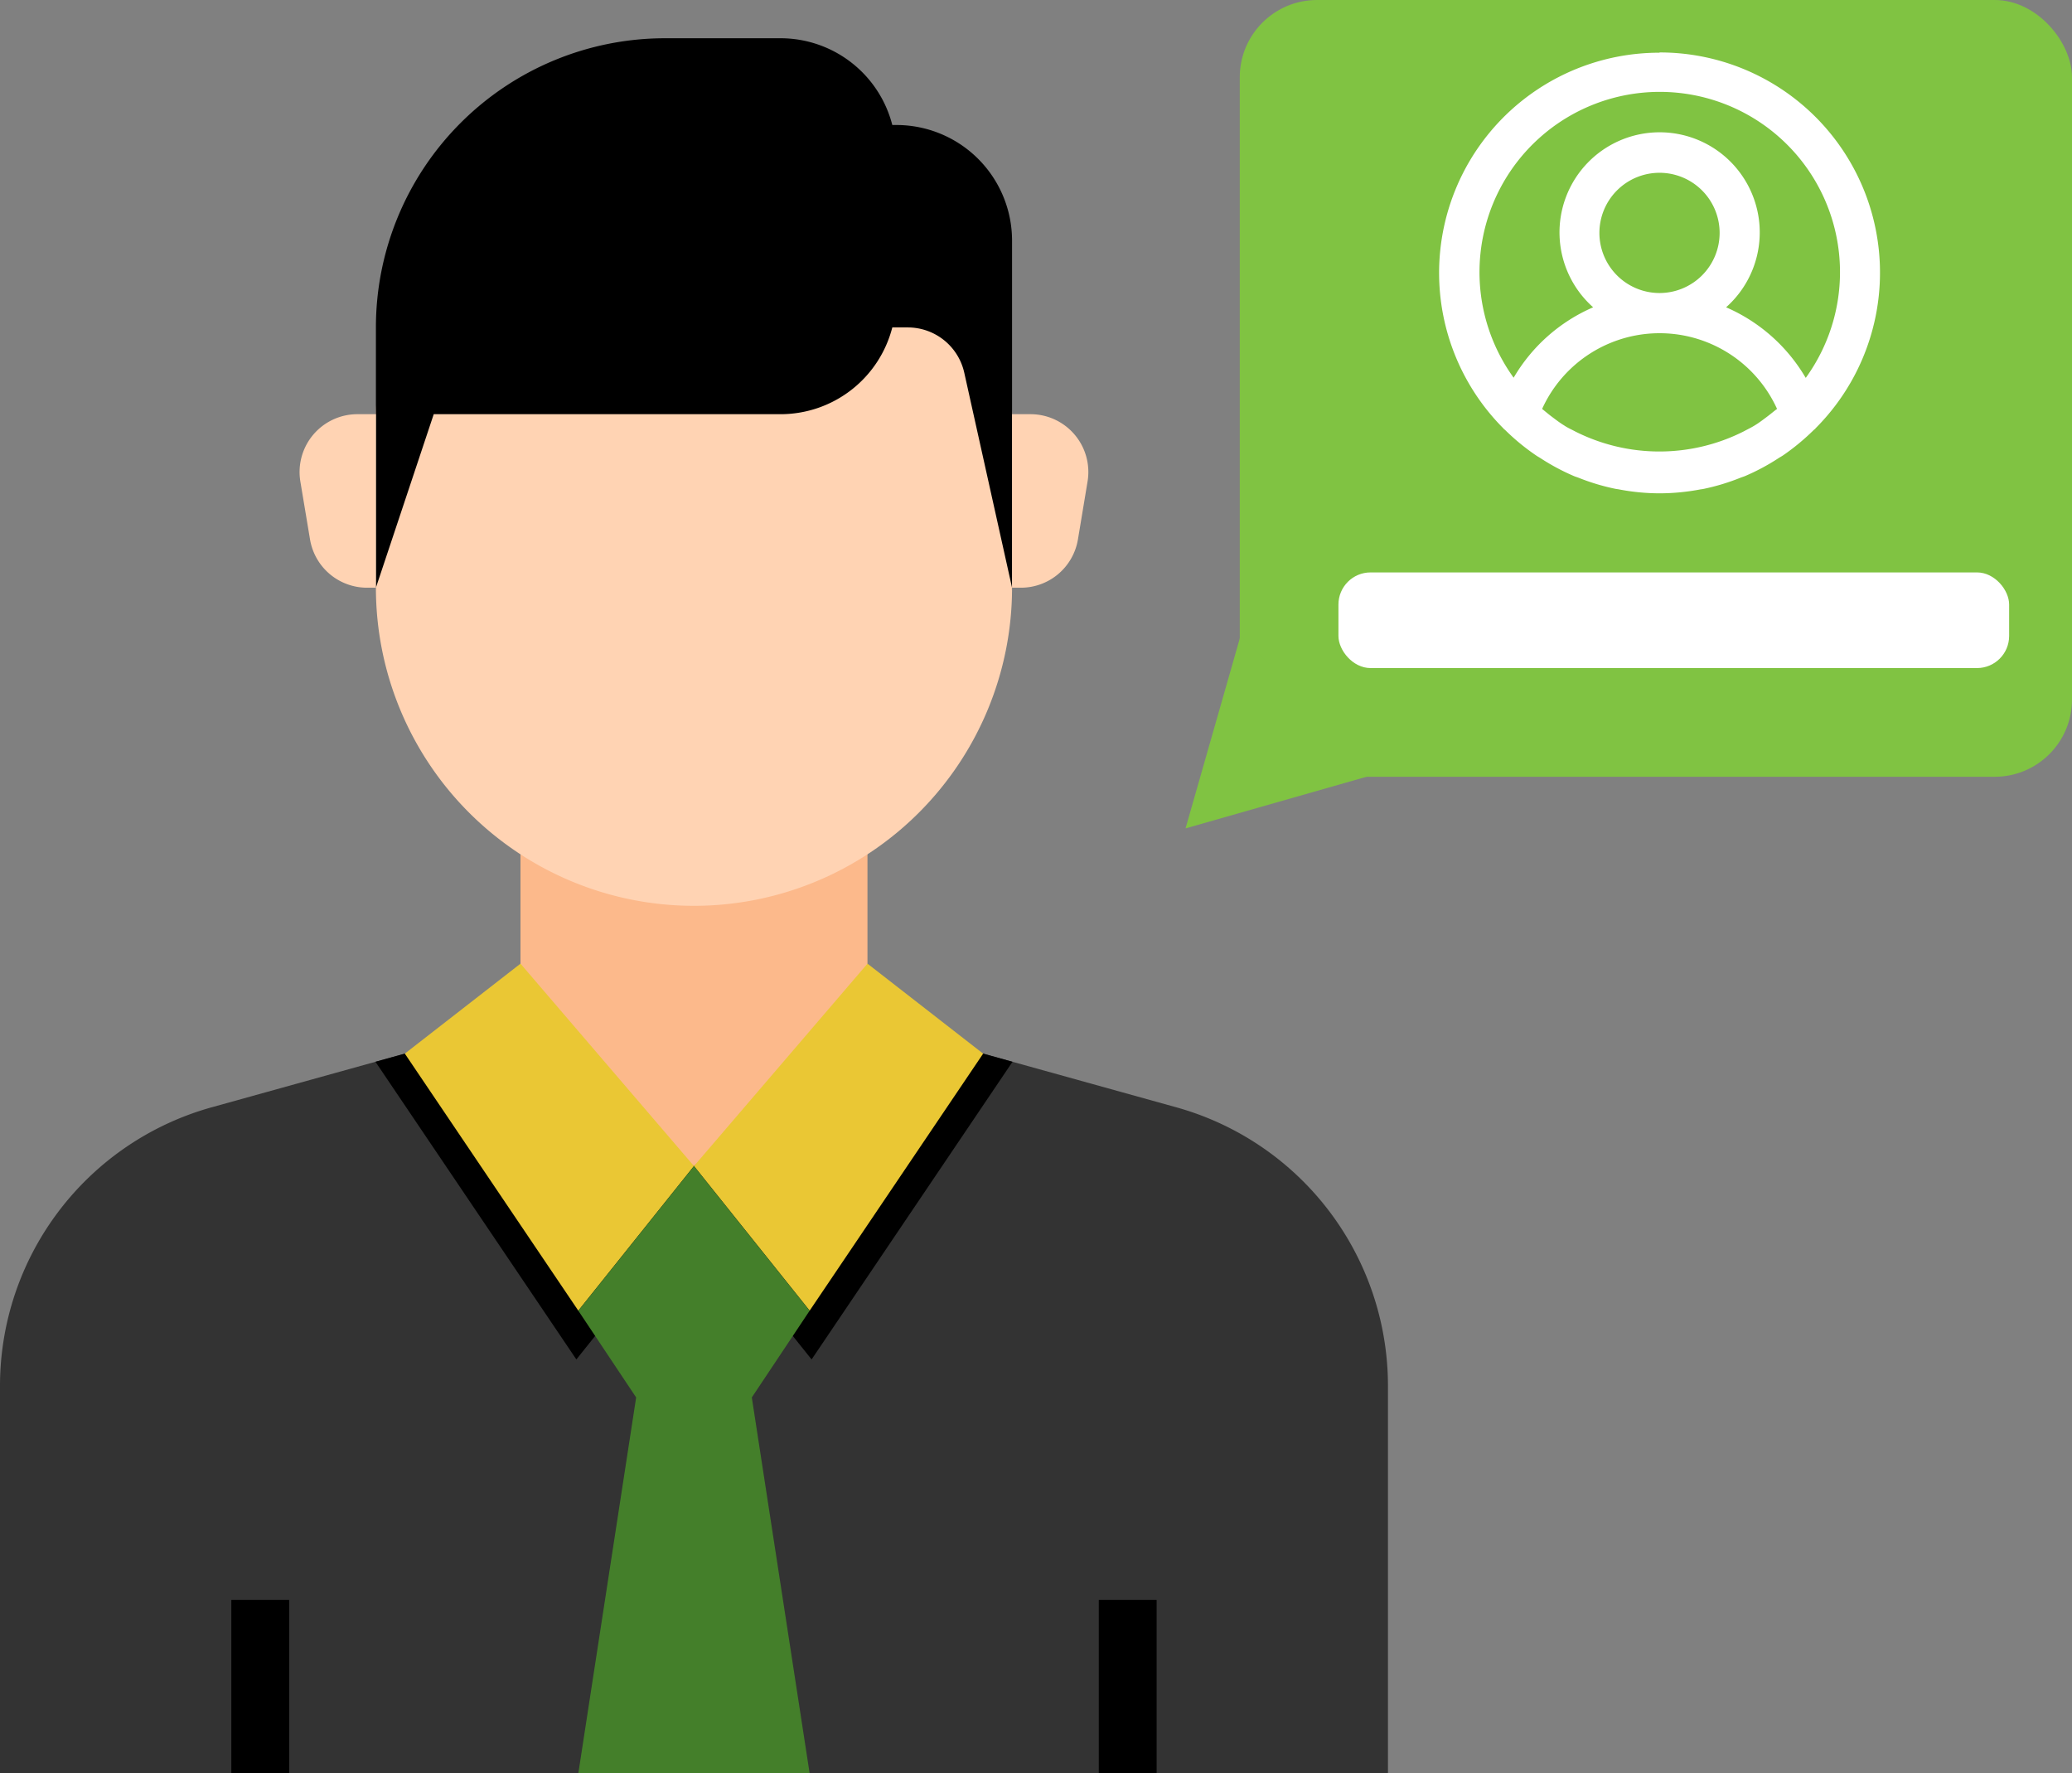
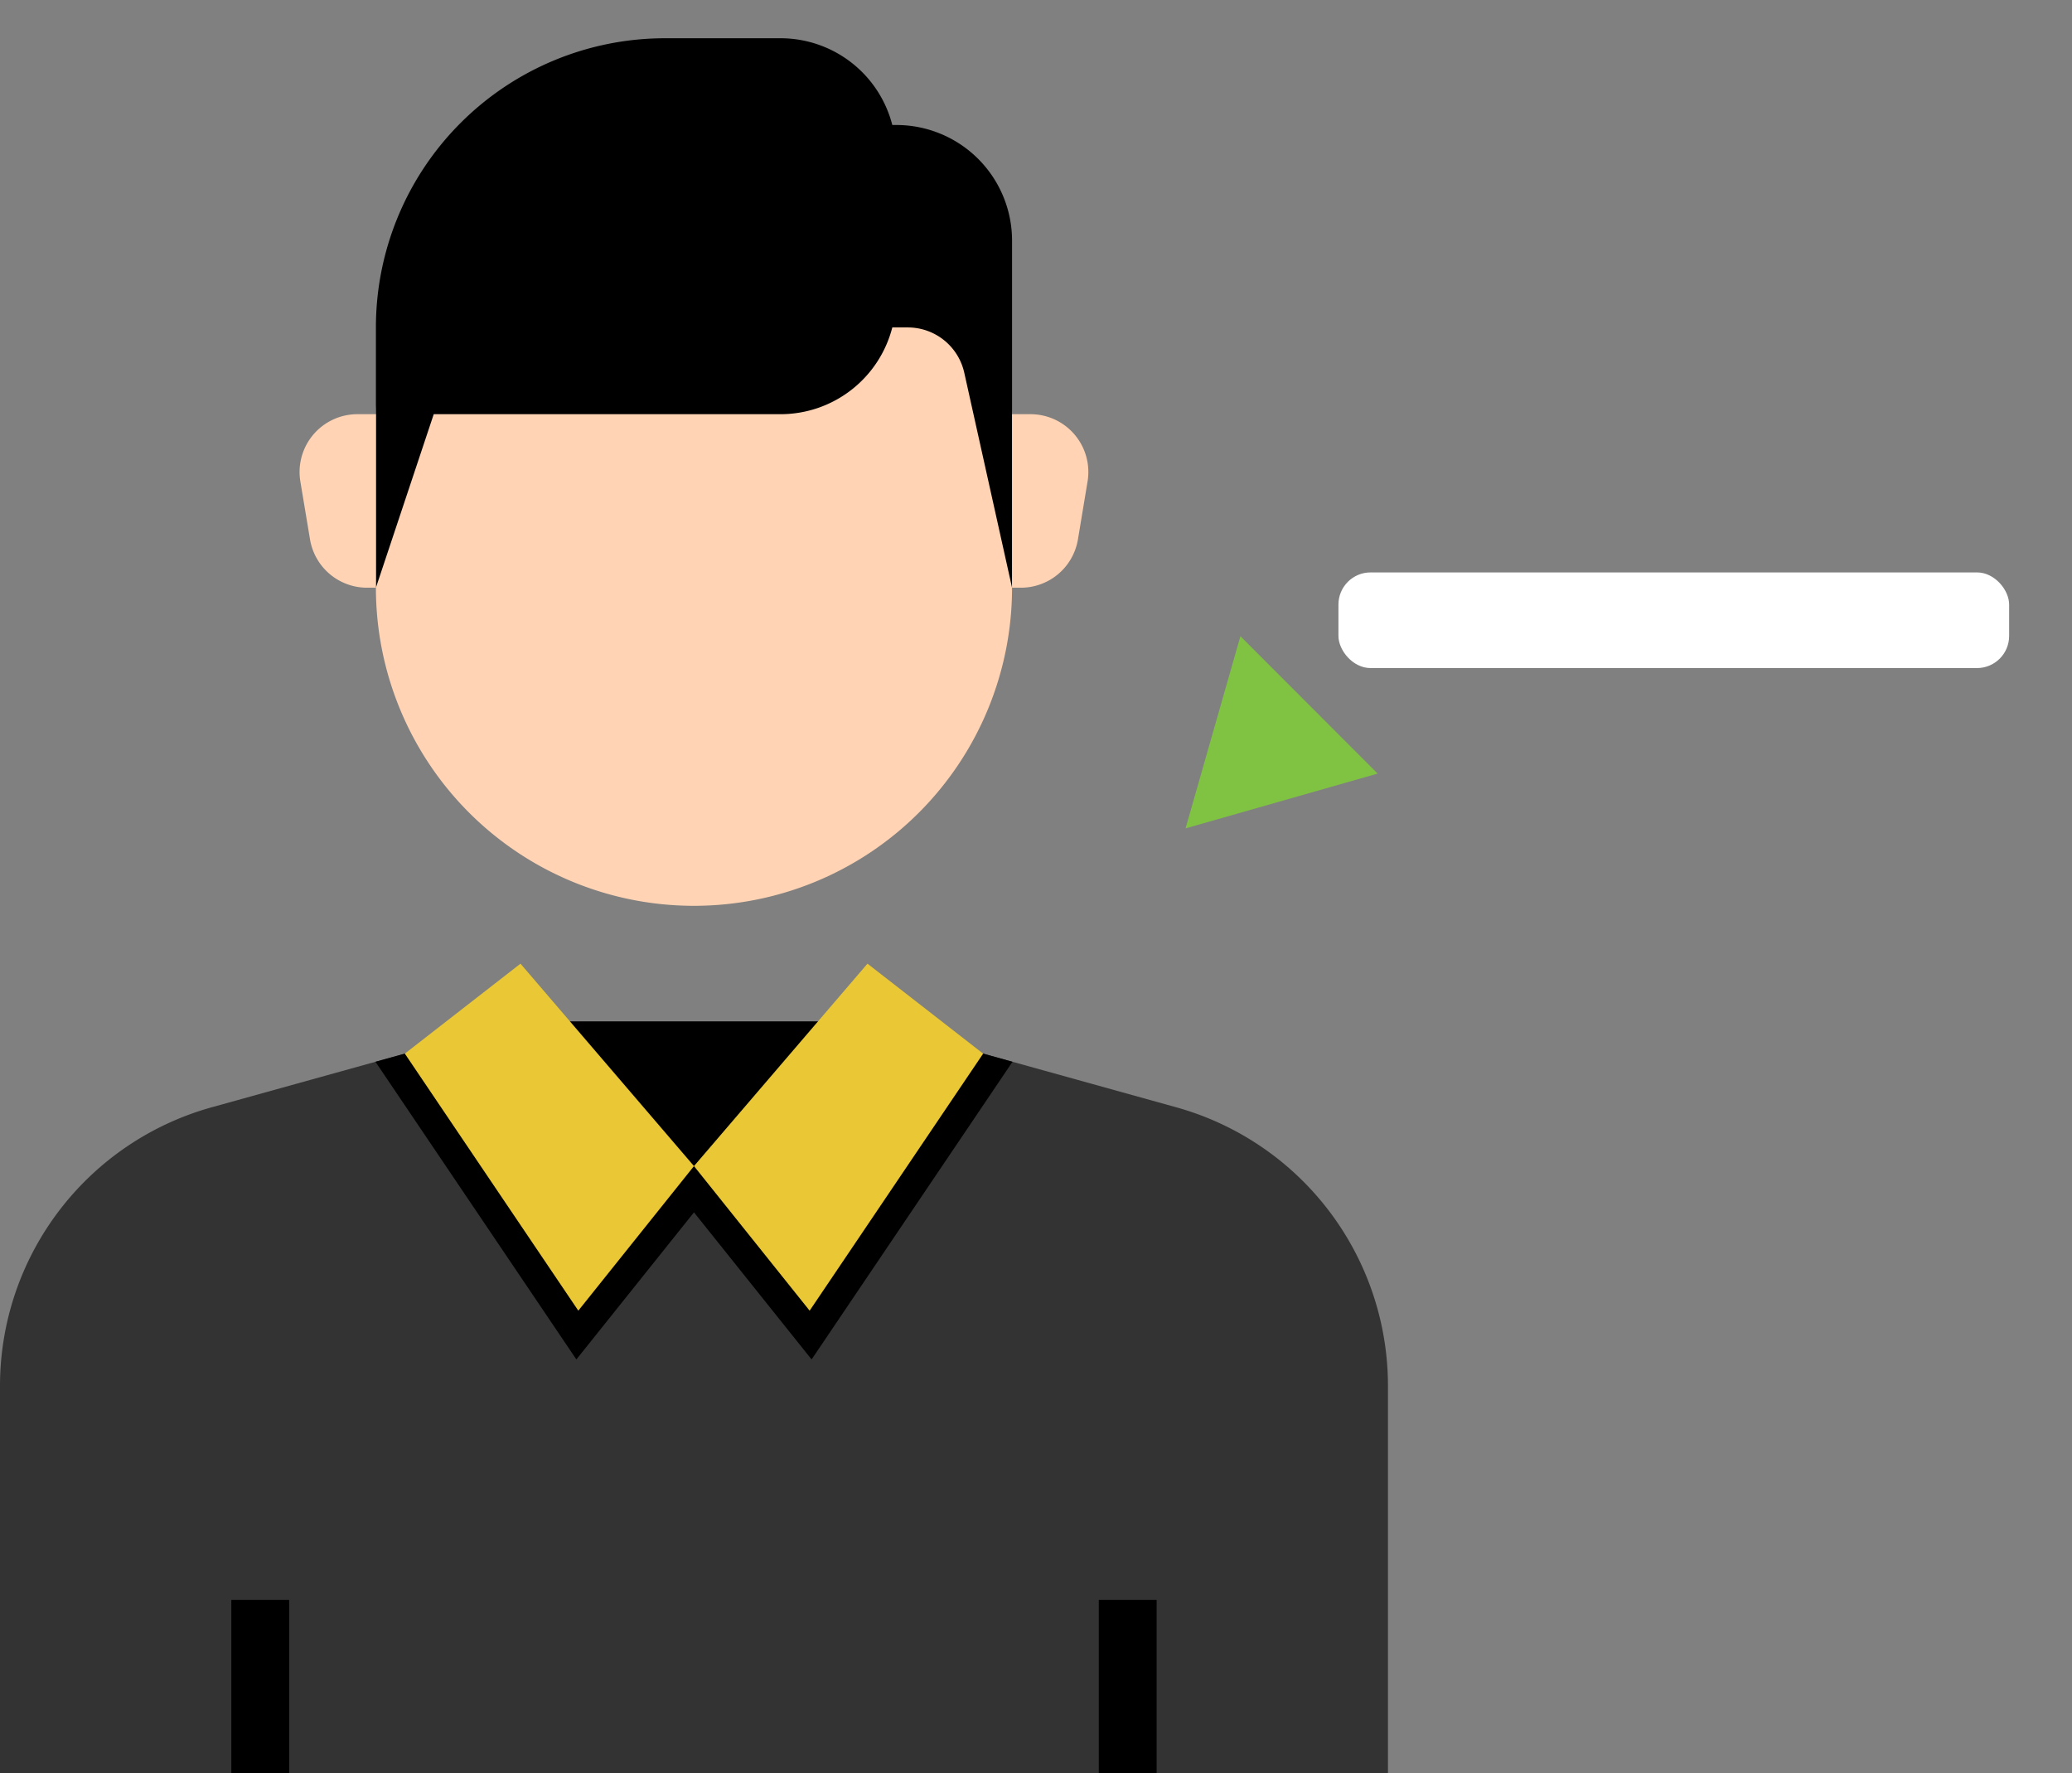
<svg xmlns="http://www.w3.org/2000/svg" viewBox="0 0 573.25 490.58">
  <rect x="0" y="0" width="573.25" height="490.58" fill="#808080" stroke="none" />
  <defs>
    <style>.cls-3{fill:#ffd3b3}.cls-6{fill:#80c342}.cls-7{fill:#fff}</style>
  </defs>
  <g id="Layer_2" data-name="Layer 2">
    <g id="Isolation_Mode" data-name="Isolation Mode">
      <path d="M325.41 306.31L240 282.58h-96l-85.41 23.73A80 80 0 000 383.39v107.19h384V383.39a80 80 0 00-58.59-77.08z" fill="#333" />
      <path d="M280.13 293.72L240 282.58h-96l-40.13 11.14 55.59 82.35L192 335.38l32.54 40.69zM64 442.58h16v48H64zm240 0h16v48h-16z" />
-       <path d="M240 226.58v56l-48 40-48-40v-56z" fill="#fcb98b" />
      <path class="cls-3" d="M280 114.58v48a88 88 0 01-176 0v-48a32 32 0 0132-32h112a32 32 0 0132 32z" />
      <path d="M248 34.58h-1.13a31.93 31.93 0 00-30.87-24h-32a80 80 0 00-80 80v72l16-48h96a31.93 31.93 0 0030.87-24h4.3a16 16 0 0115.61 12.53L280 162.58v-96a32 32 0 00-32-32z" />
      <path class="cls-3" d="M280 114.58h5.11a16 16 0 0115.78 18.63l-2.66 16a16 16 0 01-15.78 13.37H280zm-176 0h-5.11a16 16 0 00-15.79 18.63l2.67 16a16 16 0 0015.78 13.37H104z" />
      <path d="M144 266.58l-32 24.89 48 71.11 32-40zm96 0l32 24.89-48 71.11-32-40z" fill="#eac734" />
-       <path d="M224 362.58l-32-40-32 40 16 24-16 104h64l-16-104z" fill="#447f2a" />
-       <rect class="cls-6" x="343" width="230.25" height="214.88" rx="21.38" />
      <path class="cls-6" d="M343.18 176L328 229.16 381.15 214" />
-       <path class="cls-7" d="M459.12 14.58a60.91 60.91 0 00-43.11 104s0 .08.06.1.32.24.47.39A60.62 60.62 0 00425 126c.4.28.83.5 1.24.77a60.78 60.78 0 009.22 4.93c.41.18.83.29 1.24.45a60 60 0 0010.3 3.09l.69.1a60.1 60.1 0 0011.46 1.13 60.94 60.94 0 0011.47-1.12c.24 0 .47-.06.69-.1a60.25 60.25 0 0010.26-3.11c.41-.16.83-.28 1.24-.45a59.9 59.9 0 009.22-4.93c.41-.27.83-.49 1.24-.76a62.3 62.3 0 008.48-7c.14-.15.32-.25.46-.39s0-.07.06-.1a60.91 60.91 0 00-43.12-104zm29.93 100.57c-1.15.86-2.29 1.75-3.51 2.49-1 .63-2.1 1.15-3.16 1.72a51.71 51.71 0 01-46.57 0c-1-.54-2.07-1-3.05-1.66-1.26-.77-2.43-1.68-3.63-2.58-.85-.65-1.66-1.34-2.48-2a35.69 35.69 0 0165 0c-.88.64-1.71 1.36-2.6 2.03zM442.5 64.44a16.63 16.63 0 1116.62 16.62 16.64 16.64 0 01-16.62-16.62zm57.05 40.05a47.25 47.25 0 00-22-19.48 27.7 27.7 0 10-36.78 0 47.18 47.18 0 00-22 19.48 49.87 49.87 0 1180.85 0z" />
      <rect class="cls-7" x="370.3" y="158.35" width="185.56" height="26.46" rx="8.89" />
    </g>
  </g>
</svg>